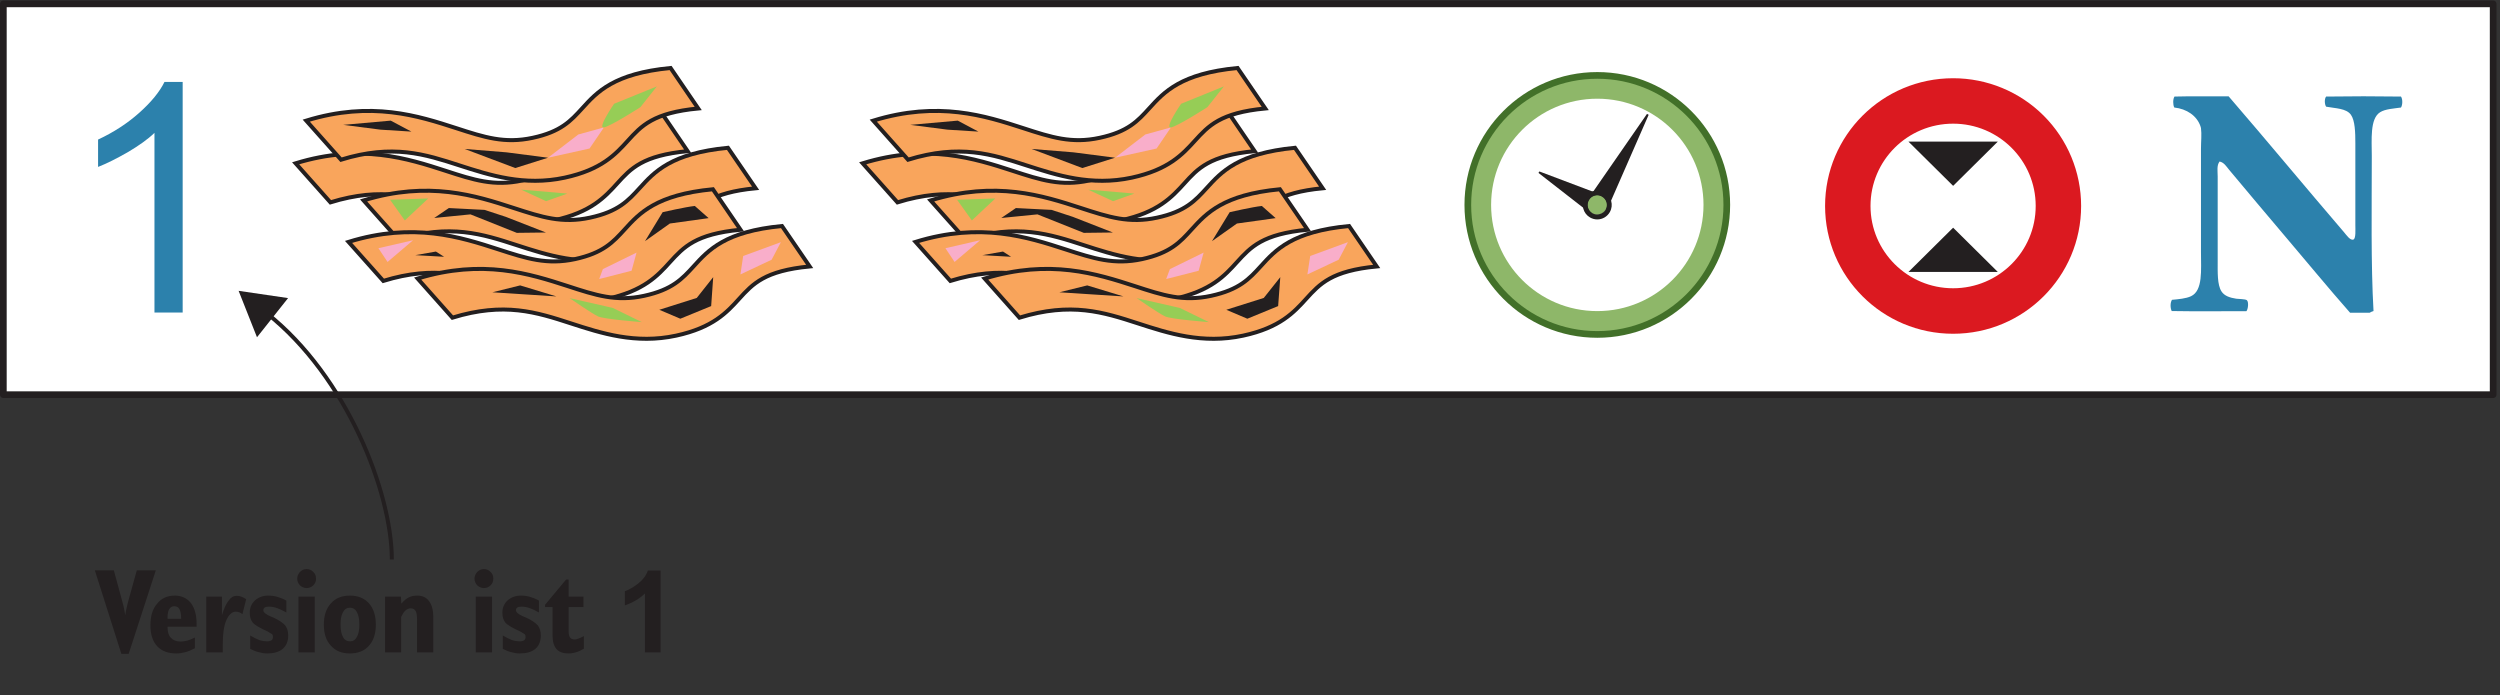
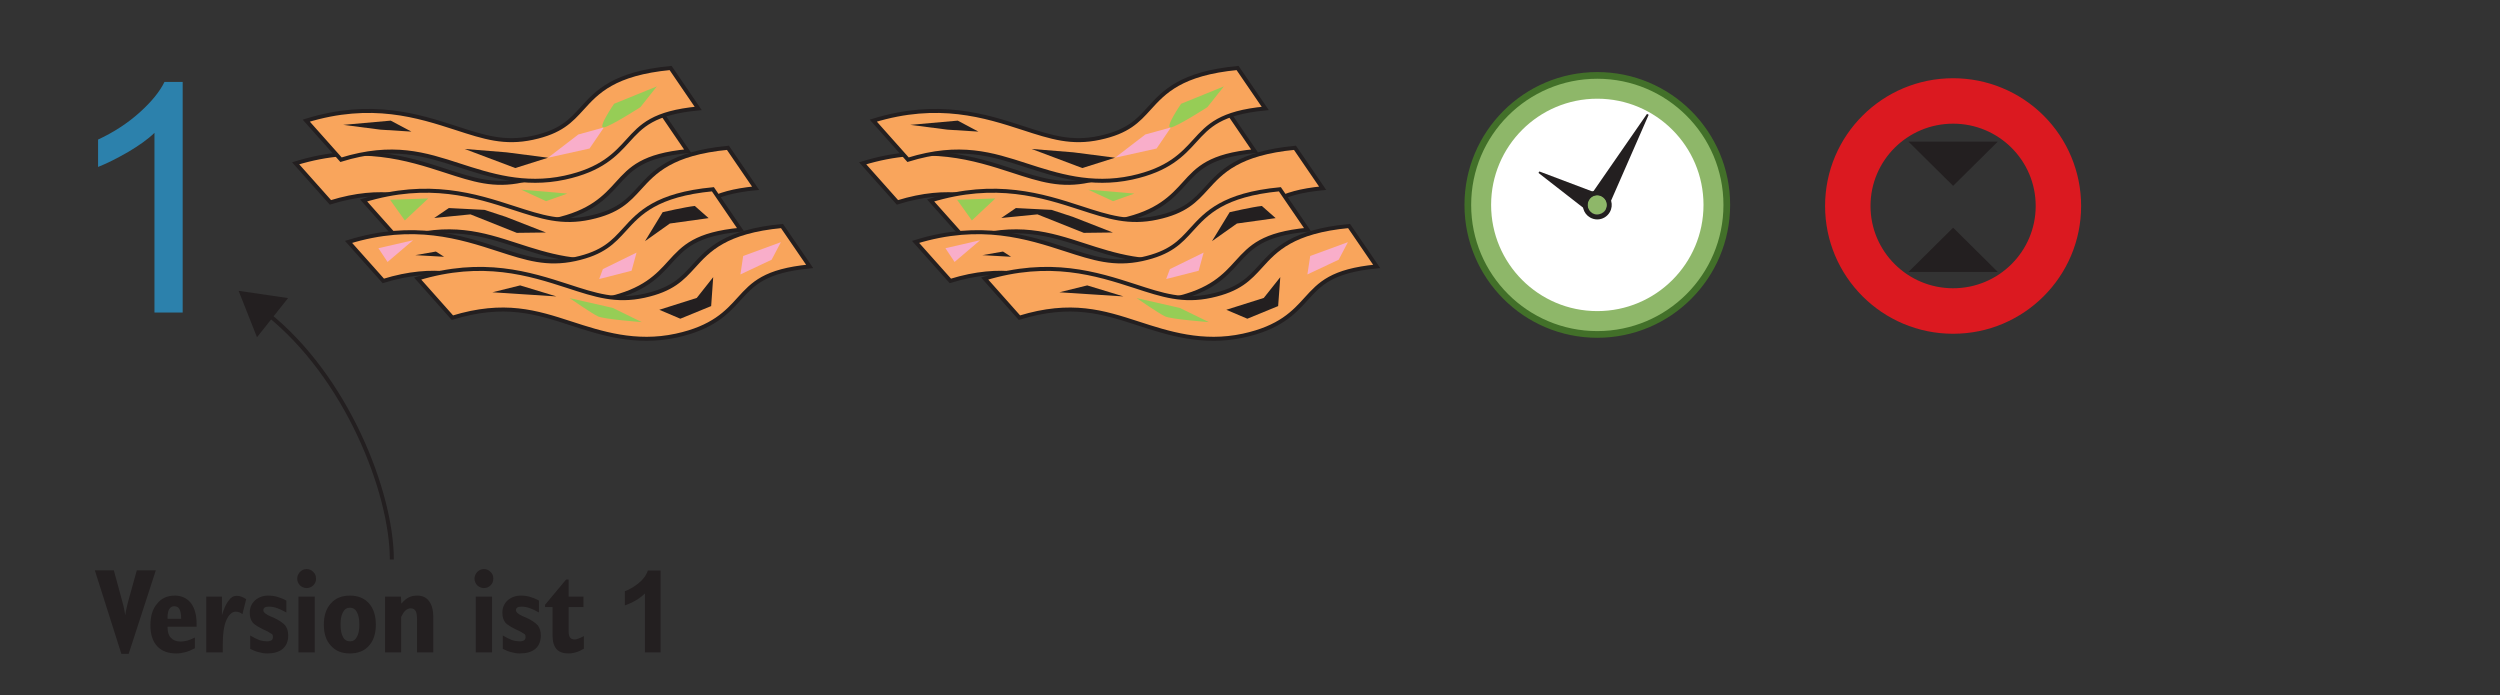
<svg xmlns="http://www.w3.org/2000/svg" xmlns:xlink="http://www.w3.org/1999/xlink" width="187pt" height="52pt" viewBox="0 0 187 52" version="1.1">
  <rect x="0" y="0" width="187" height="52" fill="#333333" stroke="none" />
  <defs>
    <g>
      <symbol overflow="visible" id="glyph0-0">
        <path style="stroke:none;" d="M 4.953 1.594 L 4.953 -6.344 L 0.453 -6.344 L 0.453 1.594 Z M 0.953 -5.844 L 4.453 -5.844 L 4.453 1.094 L 0.953 1.094 Z M 0.953 -5.844 " />
      </symbol>
      <symbol overflow="visible" id="glyph0-1">
        <path style="stroke:none;" d="M 2.391 0.109 L 4.422 -6.141 L 3 -6.141 L 2.344 -3.781 C 2.281 -3.547 2.234 -3.344 2.203 -3.188 C 2.172 -3.031 2.141 -2.891 2.141 -2.766 C 2.109 -2.891 2.094 -3.047 2.062 -3.188 C 2.047 -3.328 1.984 -3.531 1.922 -3.781 L 1.281 -6.141 L -0.141 -6.141 L 1.844 0.109 Z M 2.391 0.109 " />
      </symbol>
      <symbol overflow="visible" id="glyph0-2">
        <path style="stroke:none;" d="M 1.516 -2.609 C 1.516 -2.891 1.562 -3.109 1.641 -3.234 C 1.734 -3.391 1.859 -3.453 2.016 -3.453 C 2.188 -3.453 2.328 -3.391 2.406 -3.234 C 2.484 -3.094 2.531 -2.875 2.531 -2.562 L 2.531 -2.516 L 1.516 -2.516 Z M 2.969 -0.875 C 2.797 -0.844 2.641 -0.812 2.5 -0.812 C 2.172 -0.812 1.938 -0.906 1.766 -1.094 C 1.594 -1.266 1.516 -1.531 1.516 -1.875 L 1.516 -1.922 L 3.688 -1.922 C 3.688 -1.953 3.688 -1.984 3.688 -2.047 C 3.688 -2.094 3.688 -2.125 3.688 -2.141 C 3.688 -2.797 3.547 -3.312 3.266 -3.688 C 2.969 -4.062 2.562 -4.25 2.062 -4.25 C 1.5 -4.25 1.047 -4.047 0.734 -3.641 C 0.391 -3.25 0.234 -2.703 0.234 -2.016 C 0.234 -1.344 0.406 -0.828 0.734 -0.469 C 1.078 -0.094 1.562 0.078 2.172 0.078 C 2.391 0.078 2.609 0.047 2.844 -0.016 C 3.078 -0.078 3.328 -0.188 3.562 -0.312 L 3.562 -1.109 C 3.328 -1 3.125 -0.922 2.969 -0.875 Z M 2.969 -0.875 " />
      </symbol>
      <symbol overflow="visible" id="glyph0-3">
        <path style="stroke:none;" d="M 1.688 0 L 1.688 -0.672 C 1.688 -1.391 1.766 -1.969 1.953 -2.406 C 2.141 -2.828 2.375 -3.047 2.672 -3.047 C 2.75 -3.047 2.828 -3.031 2.922 -3 C 3 -2.969 3.078 -2.922 3.156 -2.859 L 3.438 -3.984 C 3.328 -4.062 3.188 -4.125 3.078 -4.172 C 2.953 -4.219 2.828 -4.234 2.703 -4.234 C 2.5 -4.234 2.297 -4.125 2.125 -3.875 C 1.938 -3.641 1.766 -3.266 1.625 -2.781 L 1.625 -4.172 L 0.453 -4.172 L 0.453 0 Z M 1.688 0 " />
      </symbol>
      <symbol overflow="visible" id="glyph0-4">
        <path style="stroke:none;" d="M 0.984 -0.016 C 1.203 0.047 1.406 0.078 1.609 0.078 C 2.109 0.078 2.5 -0.031 2.781 -0.266 C 3.062 -0.516 3.188 -0.844 3.188 -1.281 C 3.188 -1.578 3.109 -1.812 2.969 -2.016 C 2.797 -2.203 2.516 -2.406 2.109 -2.594 C 2.047 -2.625 1.953 -2.656 1.844 -2.703 C 1.5 -2.859 1.328 -3 1.328 -3.156 C 1.328 -3.25 1.359 -3.312 1.438 -3.359 C 1.5 -3.406 1.609 -3.422 1.75 -3.422 C 1.938 -3.422 2.141 -3.391 2.359 -3.312 C 2.578 -3.234 2.812 -3.125 3.047 -2.984 L 3.047 -3.875 C 2.828 -4 2.594 -4.094 2.375 -4.156 C 2.156 -4.219 1.938 -4.25 1.703 -4.25 C 1.297 -4.25 0.969 -4.125 0.703 -3.891 C 0.438 -3.641 0.312 -3.344 0.312 -2.969 C 0.312 -2.672 0.375 -2.438 0.531 -2.234 C 0.688 -2.047 1.062 -1.828 1.656 -1.562 C 1.812 -1.469 1.922 -1.406 1.984 -1.359 C 2.031 -1.312 2.047 -1.234 2.047 -1.156 C 2.047 -1.047 2.016 -0.969 1.938 -0.906 C 1.859 -0.859 1.75 -0.828 1.609 -0.828 C 1.438 -0.828 1.234 -0.859 1.031 -0.922 C 0.828 -1 0.609 -1.109 0.344 -1.266 L 0.344 -0.266 C 0.562 -0.156 0.781 -0.062 0.984 -0.016 Z M 0.984 -0.016 " />
      </symbol>
      <symbol overflow="visible" id="glyph0-5">
        <path style="stroke:none;" d="M 0.562 -5.016 C 0.703 -4.891 0.875 -4.812 1.062 -4.812 C 1.266 -4.812 1.438 -4.891 1.562 -5.016 C 1.703 -5.156 1.766 -5.312 1.766 -5.516 C 1.766 -5.719 1.703 -5.891 1.562 -6.016 C 1.438 -6.156 1.266 -6.234 1.062 -6.234 C 0.859 -6.234 0.703 -6.156 0.562 -6.016 C 0.438 -5.875 0.359 -5.719 0.359 -5.516 C 0.359 -5.312 0.438 -5.156 0.562 -5.016 Z M 1.672 0 L 1.672 -4.172 L 0.453 -4.172 L 0.453 0 Z M 1.672 0 " />
      </symbol>
      <symbol overflow="visible" id="glyph0-6">
        <path style="stroke:none;" d="M 0.75 -0.5 C 1.094 -0.109 1.562 0.078 2.172 0.078 C 2.766 0.078 3.25 -0.109 3.594 -0.5 C 3.938 -0.875 4.109 -1.406 4.109 -2.078 C 4.109 -2.75 3.938 -3.281 3.594 -3.672 C 3.234 -4.062 2.766 -4.25 2.172 -4.25 C 1.578 -4.25 1.094 -4.062 0.75 -3.672 C 0.391 -3.281 0.219 -2.75 0.219 -2.078 C 0.219 -1.406 0.391 -0.875 0.75 -0.5 Z M 1.656 -3.016 C 1.766 -3.234 1.938 -3.344 2.172 -3.344 C 2.391 -3.344 2.578 -3.234 2.688 -3.016 C 2.812 -2.797 2.875 -2.5 2.875 -2.078 C 2.875 -1.672 2.812 -1.359 2.688 -1.156 C 2.578 -0.938 2.406 -0.828 2.172 -0.828 C 1.938 -0.828 1.766 -0.938 1.656 -1.141 C 1.531 -1.359 1.469 -1.672 1.469 -2.078 C 1.469 -2.5 1.531 -2.797 1.656 -3.016 Z M 1.656 -3.016 " />
      </symbol>
      <symbol overflow="visible" id="glyph0-7">
        <path style="stroke:none;" d="M 1.656 0 L 1.656 -2.656 C 1.766 -2.875 1.875 -3.047 1.984 -3.141 C 2.094 -3.234 2.234 -3.297 2.359 -3.297 C 2.531 -3.297 2.656 -3.234 2.734 -3.109 C 2.812 -2.984 2.844 -2.766 2.844 -2.453 L 2.844 0 L 4.062 0 L 4.062 -2.641 C 4.062 -3.156 3.953 -3.562 3.75 -3.828 C 3.547 -4.109 3.25 -4.25 2.859 -4.25 C 2.609 -4.25 2.391 -4.203 2.219 -4.109 C 2.031 -4.016 1.844 -3.859 1.672 -3.641 L 1.641 -4.172 L 0.453 -4.172 L 0.453 0 Z M 1.656 0 " />
      </symbol>
      <symbol overflow="visible" id="glyph0-8">
        <path style="stroke:none;" d="" />
      </symbol>
      <symbol overflow="visible" id="glyph0-9">
        <path style="stroke:none;" d="M 0 -3.562 L 0 -3.391 L 0.562 -3.391 L 0.562 -1.281 C 0.562 -0.812 0.656 -0.484 0.859 -0.25 C 1.047 -0.031 1.344 0.078 1.75 0.078 C 1.938 0.078 2.141 0.047 2.328 -0.016 C 2.516 -0.062 2.703 -0.156 2.906 -0.281 L 2.906 -1.219 C 2.734 -1.125 2.578 -1.062 2.484 -1.031 C 2.375 -0.984 2.297 -0.969 2.219 -0.969 C 2.062 -0.969 1.953 -1.016 1.875 -1.109 C 1.812 -1.203 1.766 -1.344 1.766 -1.531 L 1.766 -3.391 L 2.875 -3.391 L 2.875 -4.172 L 1.766 -4.172 L 1.766 -5.453 L 1.578 -5.453 Z M 0 -3.562 " />
      </symbol>
      <symbol overflow="visible" id="glyph1-0">
        <path style="stroke:none;" d="M 5.312 0 L 5.312 -5.312 L 1.062 -5.312 L 1.062 0 Z M 1.203 -5.172 L 5.172 -5.172 L 5.172 -0.141 L 1.203 -0.141 Z M 1.203 -5.172 " />
      </symbol>
      <symbol overflow="visible" id="glyph1-1">
        <path style="stroke:none;" d="M 3.344 -6.125 L 2.391 -6.125 C 2.266 -5.75 2.016 -5.422 1.672 -5.156 C 1.312 -4.875 0.984 -4.688 0.672 -4.578 L 0.672 -3.516 C 1.25 -3.719 1.75 -4 2.172 -4.406 L 2.172 0 L 3.344 0 Z M 3.344 -6.125 " />
      </symbol>
      <symbol overflow="visible" id="glyph2-0">
        <path style="stroke:none;" d="M 15 0 L 15 -15 L 3 -15 L 3 0 Z M 3.391 -14.609 L 14.609 -14.609 L 14.609 -0.391 L 3.391 -0.391 Z M 3.391 -14.609 " />
      </symbol>
      <symbol overflow="visible" id="glyph2-1">
        <path style="stroke:none;" d="M 8.922 -17.25 L 7.562 -17.25 C 7.203 -16.516 6.578 -15.75 5.688 -14.953 C 4.797 -14.156 3.766 -13.484 2.594 -12.938 L 2.594 -10.891 C 3.234 -11.141 3.984 -11.516 4.828 -12 C 5.641 -12.484 6.312 -12.953 6.812 -13.438 L 6.812 0 L 8.922 0 Z M 8.922 -17.25 " />
      </symbol>
    </g>
    <clipPath id="clip1">
      <path d="M 0 0.039 L 186.738 0.039 L 186.738 30 L 0 30 Z M 0 0.039 " />
    </clipPath>
  </defs>
  <g id="surface1">
    <g clip-path="url(#clip1)" clip-rule="nonzero">
-       <path style=" stroke:none;fill-rule:nonzero;fill:rgb(100%,100%,100%);fill-opacity:1;" d="M 0.25 0.289 L 186.488 0.289 L 186.488 29.52 L 0.25 29.52 L 0.25 0.289 " />
-       <path style="fill:none;stroke-width:5;stroke-linecap:butt;stroke-linejoin:round;stroke:rgb(13.73%,12.16%,12.549%);stroke-opacity:1;stroke-miterlimit:14.336;" d="M 2.5 517.109 L 1864.883 517.109 L 1864.883 224.805 L 2.5 224.805 Z M 2.5 517.109 " transform="matrix(0.1,0,0,-0.1,0,52)" />
-     </g>
+       </g>
    <path style=" stroke:none;fill-rule:nonzero;fill:rgb(55.818%,71.75%,41.235%);fill-opacity:1;" d="M 109.793 15.328 C 109.793 20.676 114.129 25.016 119.477 25.016 C 124.828 25.016 129.164 20.676 129.164 15.328 C 129.164 9.977 124.828 5.641 119.477 5.641 C 114.129 5.641 109.793 9.977 109.793 15.328 " />
    <path style="fill:none;stroke-width:5;stroke-linecap:butt;stroke-linejoin:miter;stroke:rgb(26.077%,44.025%,16.101%);stroke-opacity:1;stroke-miterlimit:4;" d="M 1097.93 366.719 C 1097.93 313.242 1141.289 269.844 1194.766 269.844 C 1248.281 269.844 1291.641 313.242 1291.641 366.719 C 1291.641 420.234 1248.281 463.594 1194.766 463.594 C 1141.289 463.594 1097.93 420.234 1097.93 366.719 Z M 1097.93 366.719 " transform="matrix(0.1,0,0,-0.1,0,52)" />
    <path style=" stroke:none;fill-rule:nonzero;fill:rgb(100%,100%,100%);fill-opacity:1;" d="M 111.535 15.328 C 111.535 19.715 115.09 23.27 119.477 23.27 C 123.863 23.27 127.422 19.715 127.422 15.328 C 127.422 10.941 123.863 7.383 119.477 7.383 C 115.09 7.383 111.535 10.941 111.535 15.328 " />
    <path style=" stroke:none;fill-rule:nonzero;fill:rgb(13.73%,12.16%,12.549%);fill-opacity:1;" d="M 118.762 14.922 L 120.191 15.734 L 123.32 8.586 L 123.195 8.52 L 118.762 14.922 " />
    <path style=" stroke:none;fill-rule:nonzero;fill:rgb(13.73%,12.16%,12.549%);fill-opacity:1;" d="M 119.07 16.043 L 119.879 14.613 L 115.145 12.824 L 115.078 12.934 L 119.07 16.043 " />
    <path style=" stroke:none;fill-rule:nonzero;fill:rgb(55.818%,71.75%,41.235%);fill-opacity:1;" d="M 118.828 14.961 C 118.629 15.32 118.754 15.773 119.105 15.973 C 119.469 16.176 119.922 16.051 120.125 15.695 C 120.324 15.336 120.199 14.883 119.84 14.68 C 119.484 14.48 119.027 14.605 118.828 14.961 " />
    <path style=" stroke:none;fill-rule:nonzero;fill:rgb(13.73%,12.16%,12.549%);fill-opacity:1;" d="M 119.477 14.609 C 119.219 14.609 118.977 14.75 118.852 14.977 C 118.656 15.32 118.777 15.762 119.121 15.953 C 119.453 16.141 119.91 16.012 120.102 15.68 C 120.293 15.336 120.172 14.898 119.824 14.707 C 119.719 14.645 119.598 14.609 119.477 14.609 Z M 119.473 16.414 C 119.289 16.414 119.105 16.363 118.941 16.27 C 118.422 15.977 118.242 15.316 118.535 14.797 C 118.812 14.297 119.504 14.102 120.008 14.387 C 120.527 14.68 120.711 15.34 120.418 15.859 C 120.227 16.203 119.863 16.414 119.473 16.414 " />
    <path style=" stroke:none;fill-rule:nonzero;fill:rgb(97.411%,64.517%,36.134%);fill-opacity:1;" d="M 67.129 15.137 L 64.527 12.215 C 69.398 10.719 72.918 11.859 75.746 12.777 C 77.848 13.465 79.371 13.953 81.461 13.504 C 83.582 13.047 84.316 12.234 85.176 11.293 C 86.281 10.07 87.539 8.688 91.785 8.277 L 93.848 11.305 C 90.488 11.629 89.598 12.598 88.578 13.73 C 87.66 14.738 86.617 15.883 83.859 16.477 C 80.824 17.133 78.258 16.297 75.988 15.562 C 73.426 14.73 71.008 13.941 67.129 15.137 " />
    <path style="fill:none;stroke-width:3;stroke-linecap:butt;stroke-linejoin:miter;stroke:rgb(13.73%,12.16%,12.549%);stroke-opacity:1;stroke-miterlimit:4;" d="M 671.289 368.633 L 645.273 397.852 C 693.984 412.812 729.18 401.406 757.461 392.227 C 778.477 385.352 793.711 380.469 814.609 384.961 C 835.82 389.531 843.164 397.656 851.758 407.07 C 862.812 419.297 875.391 433.125 917.852 437.227 L 938.477 406.953 C 904.883 403.711 895.977 394.023 885.781 382.695 C 876.602 372.617 866.172 361.172 838.594 355.234 C 808.242 348.672 782.578 357.031 759.883 364.375 C 734.258 372.695 710.078 380.586 671.289 368.633 Z M 671.289 368.633 " transform="matrix(0.1,0,0,-0.1,0,52)" />
    <path style=" stroke:none;fill-rule:nonzero;fill:rgb(97.411%,64.517%,36.134%);fill-opacity:1;" d="M 72.215 17.914 L 69.609 14.992 C 74.477 13.492 78.004 14.637 80.832 15.555 C 82.93 16.238 84.453 16.734 86.547 16.281 C 88.664 15.824 89.398 15.012 90.258 14.07 C 91.367 12.848 92.621 11.465 96.863 11.055 L 98.934 14.082 C 95.57 14.406 94.68 15.383 93.656 16.508 C 92.742 17.52 91.703 18.66 88.941 19.258 C 85.906 19.91 83.34 19.078 81.07 18.34 C 78.512 17.508 76.086 16.719 72.215 17.914 " />
    <path style="fill:none;stroke-width:3;stroke-linecap:butt;stroke-linejoin:miter;stroke:rgb(13.73%,12.16%,12.549%);stroke-opacity:1;stroke-miterlimit:4;" d="M 722.148 340.859 L 696.094 370.078 C 744.766 385.078 780.039 373.633 808.32 364.453 C 829.297 357.617 844.531 352.656 865.469 357.188 C 886.641 361.758 893.984 369.883 902.578 379.297 C 913.672 391.523 926.211 405.352 968.633 409.453 L 989.336 379.18 C 955.703 375.938 946.797 366.172 936.562 354.922 C 927.422 344.805 917.031 333.398 889.414 327.422 C 859.062 320.898 833.398 329.219 810.703 336.602 C 785.117 344.922 760.859 352.812 722.148 340.859 Z M 722.148 340.859 " transform="matrix(0.1,0,0,-0.1,0,52)" />
    <path style=" stroke:none;fill-rule:nonzero;fill:rgb(97.411%,64.517%,36.134%);fill-opacity:1;" d="M 71.086 21.012 L 68.484 18.094 C 73.352 16.59 76.875 17.738 79.707 18.656 C 81.805 19.336 83.332 19.832 85.418 19.383 C 87.539 18.922 88.277 18.109 89.129 17.168 C 90.238 15.949 91.496 14.562 95.734 14.156 L 97.805 17.184 C 94.441 17.504 93.559 18.477 92.527 19.605 C 91.613 20.617 90.574 21.762 87.816 22.355 C 84.781 23.012 82.211 22.18 79.945 21.438 C 77.383 20.605 74.961 19.82 71.086 21.012 " />
    <path style="fill:none;stroke-width:3;stroke-linecap:butt;stroke-linejoin:miter;stroke:rgb(13.73%,12.16%,12.549%);stroke-opacity:1;stroke-miterlimit:4;" d="M 710.859 309.883 L 684.844 339.062 C 733.516 354.102 768.75 342.617 797.07 333.438 C 818.047 326.641 833.32 321.68 854.18 326.172 C 875.391 330.781 882.773 338.906 891.289 348.32 C 902.383 360.508 914.961 374.375 957.344 378.438 L 978.047 348.164 C 944.414 344.961 935.586 335.234 925.273 323.945 C 916.133 313.828 905.742 302.383 878.164 296.445 C 847.812 289.883 822.109 298.203 799.453 305.625 C 773.828 313.945 749.609 321.797 710.859 309.883 Z M 710.859 309.883 " transform="matrix(0.1,0,0,-0.1,0,52)" />
    <path style=" stroke:none;fill-rule:nonzero;fill:rgb(97.411%,64.517%,36.134%);fill-opacity:1;" d="M 76.254 23.762 L 73.652 20.836 C 78.523 19.344 82.047 20.484 84.875 21.398 C 86.977 22.086 88.496 22.582 90.582 22.129 C 92.707 21.668 93.445 20.855 94.301 19.918 C 95.41 18.695 96.668 17.309 100.91 16.906 L 102.977 19.93 C 99.609 20.254 98.727 21.227 97.699 22.355 C 96.785 23.363 95.746 24.508 92.988 25.105 C 89.953 25.762 87.383 24.926 85.113 24.188 C 82.551 23.355 80.129 22.57 76.254 23.762 " />
    <path style="fill:none;stroke-width:3;stroke-linecap:butt;stroke-linejoin:miter;stroke:rgb(13.73%,12.16%,12.549%);stroke-opacity:1;stroke-miterlimit:4;" d="M 762.539 282.383 L 736.523 311.641 C 785.234 326.562 820.469 315.156 848.75 306.016 C 869.766 299.141 884.961 294.18 905.82 298.711 C 927.07 303.32 934.453 311.445 943.008 320.82 C 954.102 333.047 966.68 346.914 1009.102 350.938 L 1029.766 320.703 C 996.094 317.461 987.266 307.734 976.992 296.445 C 967.852 286.367 957.461 274.922 929.883 268.945 C 899.531 262.383 873.828 270.742 851.133 278.125 C 825.508 286.445 801.289 294.297 762.539 282.383 Z M 762.539 282.383 " transform="matrix(0.1,0,0,-0.1,0,52)" />
    <path style=" stroke:none;fill-rule:nonzero;fill:rgb(97.411%,64.517%,36.134%);fill-opacity:1;" d="M 67.922 11.945 L 65.32 9.023 C 70.188 7.523 73.711 8.668 76.539 9.586 C 78.641 10.27 80.16 10.762 82.254 10.309 C 84.371 9.855 85.109 9.043 85.965 8.102 C 87.074 6.879 88.336 5.492 92.57 5.086 L 94.641 8.113 C 91.277 8.434 90.395 9.41 89.367 10.539 C 88.449 11.547 87.41 12.691 84.652 13.289 C 81.617 13.941 79.047 13.105 76.777 12.371 C 74.215 11.539 71.797 10.75 67.922 11.945 " />
    <path style="fill:none;stroke-width:3;stroke-linecap:butt;stroke-linejoin:miter;stroke:rgb(13.73%,12.16%,12.549%);stroke-opacity:1;stroke-miterlimit:4;" d="M 679.219 400.547 L 653.203 429.766 C 701.875 444.766 737.109 433.32 765.391 424.141 C 786.406 417.305 801.602 412.383 822.539 416.914 C 843.711 421.445 851.094 429.57 859.648 438.984 C 870.742 451.211 883.359 465.078 925.703 469.141 L 946.406 438.867 C 912.773 435.664 903.945 425.898 893.672 414.609 C 884.492 404.531 874.102 393.086 846.523 387.109 C 816.172 380.586 790.469 388.945 767.773 396.289 C 742.148 404.609 717.969 412.5 679.219 400.547 Z M 679.219 400.547 " transform="matrix(0.1,0,0,-0.1,0,52)" />
    <path style=" stroke:none;fill-rule:nonzero;fill:rgb(13.73%,12.16%,12.549%);fill-opacity:1;" d="M 68.086 9.34 L 71.641 9.023 L 73.184 9.844 L 70.871 9.699 L 68.086 9.34 " />
    <path style=" stroke:none;fill-rule:nonzero;fill:rgb(13.73%,12.16%,12.549%);fill-opacity:1;" d="M 77.164 11.141 L 80.957 12.57 L 83.406 11.797 L 80.297 11.395 L 77.164 11.141 " />
    <path style=" stroke:none;fill-rule:nonzero;fill:rgb(13.73%,12.16%,12.549%);fill-opacity:1;" d="M 78.656 15.699 L 75.988 15.562 L 74.898 16.305 L 77.602 16.035 L 81.07 17.418 L 83.242 17.391 L 80.246 16.219 L 78.656 15.699 " />
    <path style=" stroke:none;fill-rule:nonzero;fill:rgb(13.73%,12.16%,12.549%);fill-opacity:1;" d="M 94.387 15.406 C 93.711 15.473 91.98 15.871 91.98 15.871 L 90.656 18.039 L 92.523 16.719 L 95.418 16.316 L 94.387 15.406 " />
    <path style=" stroke:none;fill-rule:nonzero;fill:rgb(13.73%,12.16%,12.549%);fill-opacity:1;" d="M 95.766 20.73 L 94.531 22.285 L 91.727 23.172 L 93.301 23.84 L 95.605 22.895 L 95.766 20.73 " />
    <path style=" stroke:none;fill-rule:nonzero;fill:rgb(13.73%,12.16%,12.549%);fill-opacity:1;" d="M 84.035 22.172 L 81.324 21.348 L 79.242 21.863 L 81.719 22.023 L 84.035 22.172 " />
    <path style=" stroke:none;fill-rule:nonzero;fill:rgb(13.73%,12.16%,12.549%);fill-opacity:1;" d="M 75.023 18.816 L 73.48 19.086 L 75.629 19.207 Z M 75.023 18.816 " />
    <path style=" stroke:none;fill-rule:evenodd;fill:rgb(97.639%,68.19%,79.195%);fill-opacity:1;" d="M 87.586 9.531 L 85.668 10.059 L 83.406 11.797 L 86.512 11.109 L 87.586 9.531 " />
    <path style=" stroke:none;fill-rule:evenodd;fill:rgb(97.639%,68.19%,79.195%);fill-opacity:1;" d="M 90.031 18.895 L 87.508 20.129 L 87.23 20.871 L 89.66 20.25 L 90.031 18.895 " />
    <path style=" stroke:none;fill-rule:evenodd;fill:rgb(97.639%,68.19%,79.195%);fill-opacity:1;" d="M 100.824 18.113 L 98.004 19.148 L 97.793 20.527 L 100.133 19.426 L 100.824 18.113 " />
    <path style=" stroke:none;fill-rule:evenodd;fill:rgb(97.639%,68.19%,79.195%);fill-opacity:1;" d="M 73.312 17.969 L 71.402 19.594 L 70.719 18.566 Z M 73.312 17.969 " />
    <path style=" stroke:none;fill-rule:evenodd;fill:rgb(58.783%,80.449%,33.78%);fill-opacity:1;" d="M 84.848 14.48 L 81.387 14.184 L 83.258 15.047 Z M 84.848 14.48 " />
    <path style=" stroke:none;fill-rule:evenodd;fill:rgb(58.783%,80.449%,33.78%);fill-opacity:1;" d="M 88.242 23.031 L 85.016 22.297 C 85.016 22.297 86.684 23.453 87.152 23.668 C 87.617 23.883 90.426 24.094 90.426 24.094 L 88.242 23.031 " />
    <path style=" stroke:none;fill-rule:evenodd;fill:rgb(58.783%,80.449%,33.78%);fill-opacity:1;" d="M 74.449 14.844 L 71.59 14.941 L 72.695 16.488 Z M 74.449 14.844 " />
    <path style=" stroke:none;fill-rule:evenodd;fill:rgb(58.783%,80.449%,33.78%);fill-opacity:1;" d="M 91.547 6.461 L 88.348 7.762 C 88.348 7.762 87.07 9.621 87.586 9.531 C 88.098 9.441 90.312 8.016 90.312 8.016 L 91.547 6.461 " />
    <path style=" stroke:none;fill-rule:evenodd;fill:rgb(85.767%,9.99%,12.848%);fill-opacity:1;" d="M 136.516 15.406 C 136.516 10.129 140.801 5.852 146.094 5.852 C 148.633 5.852 151.066 6.855 152.863 8.648 C 154.66 10.441 155.668 12.871 155.668 15.406 C 155.668 20.684 151.379 24.965 146.094 24.965 C 140.801 24.965 136.516 20.684 136.516 15.406 Z M 139.914 15.406 C 139.914 18.805 142.68 21.562 146.094 21.562 C 149.504 21.562 152.27 18.805 152.27 15.406 C 152.27 12.004 149.504 9.25 146.094 9.25 C 142.68 9.25 139.914 12.004 139.914 15.406 " />
    <path style=" stroke:none;fill-rule:evenodd;fill:rgb(13.73%,12.16%,12.549%);fill-opacity:1;" d="M 149.434 10.594 L 146.094 13.902 L 142.754 10.594 Z M 149.434 10.594 " />
    <path style=" stroke:none;fill-rule:evenodd;fill:rgb(13.73%,12.16%,12.549%);fill-opacity:1;" d="M 142.754 20.34 L 146.094 17.031 L 149.434 20.34 Z M 142.754 20.34 " />
-     <path style=" stroke:none;fill-rule:evenodd;fill:rgb(17.361%,50.687%,67.227%);fill-opacity:1;" d="M 177.254 23.391 C 176.762 23.391 176.273 23.391 175.785 23.391 C 174.141 21.527 172.559 19.594 170.941 17.695 C 169.531 16.035 168.121 14.352 166.734 12.695 C 166.539 12.461 166.359 12.148 166.023 12.082 C 165.797 12.379 165.883 12.809 165.883 13.203 C 165.883 15.336 165.883 17.406 165.883 19.531 C 165.883 20.379 165.848 21.293 166.164 21.793 C 166.383 22.137 166.793 22.27 167.273 22.344 C 167.418 22.367 167.965 22.363 168.066 22.457 C 168.223 22.598 168.152 23.141 168.031 23.277 C 166.18 23.27 164.273 23.301 162.445 23.266 C 162.328 23.039 162.328 22.629 162.465 22.426 C 162.926 22.383 163.512 22.336 163.891 22.156 C 164.789 21.73 164.633 20.199 164.633 18.848 C 164.633 16.227 164.633 13.664 164.633 11.129 C 164.633 10.605 164.695 10.043 164.633 9.578 C 164.629 9.543 164.605 9.484 164.598 9.453 C 164.332 8.66 163.566 8.141 162.637 8.043 C 162.527 7.84 162.527 7.41 162.652 7.223 C 163.973 7.184 165.359 7.219 166.703 7.207 C 169.602 10.566 172.438 13.996 175.34 17.379 C 175.512 17.578 175.797 18.008 176.035 17.918 C 176.23 17.84 176.18 17.168 176.18 16.84 C 176.18 14.723 176.18 12.797 176.18 10.703 C 176.18 9.91 176.156 9.016 175.848 8.582 C 175.492 8.098 174.707 8.113 173.996 7.98 C 173.875 7.816 173.855 7.383 173.996 7.223 C 175.824 7.195 177.766 7.195 179.594 7.223 C 179.727 7.414 179.719 7.852 179.594 8.043 C 179.062 8.121 178.422 8.148 178.031 8.395 C 177.258 8.879 177.41 10.465 177.41 11.668 C 177.41 15.535 177.336 19.707 177.539 23.266 C 177.434 23.297 177.34 23.336 177.254 23.391 " />
    <path style=" stroke:none;fill-rule:nonzero;fill:rgb(97.411%,64.517%,36.134%);fill-opacity:1;" d="M 24.715 15.137 L 22.113 12.215 C 26.984 10.719 30.504 11.859 33.336 12.777 C 35.438 13.465 36.961 13.953 39.047 13.504 C 41.168 13.047 41.902 12.234 42.762 11.293 C 43.867 10.07 45.129 8.688 49.371 8.277 L 51.434 11.305 C 48.074 11.629 47.188 12.598 46.16 13.73 C 45.246 14.738 44.203 15.883 41.445 16.477 C 38.41 17.133 35.84 16.297 33.574 15.562 C 31.012 14.73 28.59 13.941 24.715 15.137 " />
    <path style="fill:none;stroke-width:3;stroke-linecap:butt;stroke-linejoin:miter;stroke:rgb(13.73%,12.16%,12.549%);stroke-opacity:1;stroke-miterlimit:4;" d="M 247.148 368.633 L 221.133 397.852 C 269.844 412.812 305.039 401.406 333.359 392.227 C 354.375 385.352 369.609 380.469 390.469 384.961 C 411.68 389.531 419.023 397.656 427.617 407.07 C 438.672 419.297 451.289 433.125 493.711 437.227 L 514.336 406.953 C 480.742 403.711 471.875 394.023 461.602 382.695 C 452.461 372.617 442.031 361.172 414.453 355.234 C 384.102 348.672 358.398 357.031 335.742 364.375 C 310.117 372.695 285.898 380.586 247.148 368.633 Z M 247.148 368.633 " transform="matrix(0.1,0,0,-0.1,0,52)" />
    <path style=" stroke:none;fill-rule:nonzero;fill:rgb(97.411%,64.517%,36.134%);fill-opacity:1;" d="M 29.797 17.914 L 27.195 14.992 C 32.062 13.492 35.586 14.637 38.414 15.555 C 40.52 16.238 42.039 16.734 44.129 16.281 C 46.25 15.824 46.984 15.012 47.844 14.07 C 48.953 12.848 50.211 11.465 54.449 11.055 L 56.52 14.082 C 53.152 14.406 52.27 15.383 51.246 16.508 C 50.328 17.52 49.289 18.66 46.527 19.258 C 43.492 19.91 40.926 19.078 38.656 18.34 C 36.098 17.508 33.672 16.719 29.797 17.914 " />
    <path style="fill:none;stroke-width:3;stroke-linecap:butt;stroke-linejoin:miter;stroke:rgb(13.73%,12.16%,12.549%);stroke-opacity:1;stroke-miterlimit:4;" d="M 297.969 340.859 L 271.953 370.078 C 320.625 385.078 355.859 373.633 384.141 364.453 C 405.195 357.617 420.391 352.656 441.289 357.188 C 462.5 361.758 469.844 369.883 478.438 379.297 C 489.531 391.523 502.109 405.352 544.492 409.453 L 565.195 379.18 C 531.523 375.938 522.695 366.172 512.461 354.922 C 503.281 344.805 492.891 333.398 465.273 327.422 C 434.922 320.898 409.258 329.219 386.562 336.602 C 360.977 344.922 336.719 352.812 297.969 340.859 Z M 297.969 340.859 " transform="matrix(0.1,0,0,-0.1,0,52)" />
    <path style=" stroke:none;fill-rule:nonzero;fill:rgb(97.411%,64.517%,36.134%);fill-opacity:1;" d="M 28.672 21.012 L 26.07 18.094 C 30.938 16.59 34.461 17.738 37.293 18.656 C 39.391 19.336 40.914 19.832 43.004 19.383 C 45.125 18.922 45.859 18.109 46.719 17.168 C 47.824 15.949 49.082 14.562 53.324 14.156 L 55.391 17.184 C 52.027 17.504 51.145 18.477 50.113 19.605 C 49.199 20.617 48.16 21.762 45.402 22.355 C 42.367 23.012 39.797 22.18 37.531 21.438 C 34.969 20.605 32.547 19.82 28.672 21.012 " />
    <path style="fill:none;stroke-width:3;stroke-linecap:butt;stroke-linejoin:miter;stroke:rgb(13.73%,12.16%,12.549%);stroke-opacity:1;stroke-miterlimit:4;" d="M 286.719 309.883 L 260.703 339.062 C 309.375 354.102 344.609 342.617 372.93 333.438 C 393.906 326.641 409.141 321.68 430.039 326.172 C 451.25 330.781 458.594 338.906 467.188 348.32 C 478.242 360.508 490.82 374.375 533.242 378.438 L 553.906 348.164 C 520.273 344.961 511.445 335.234 501.133 323.945 C 491.992 313.828 481.602 302.383 454.023 296.445 C 423.672 289.883 397.969 298.203 375.312 305.625 C 349.688 313.945 325.469 321.797 286.719 309.883 Z M 286.719 309.883 " transform="matrix(0.1,0,0,-0.1,0,52)" />
    <path style=" stroke:none;fill-rule:nonzero;fill:rgb(97.411%,64.517%,36.134%);fill-opacity:1;" d="M 33.84 23.762 L 31.238 20.836 C 36.105 19.344 39.633 20.484 42.461 21.398 C 44.562 22.086 46.082 22.582 48.172 22.129 C 50.293 21.668 51.031 20.855 51.887 19.918 C 52.996 18.695 54.254 17.309 58.492 16.906 L 60.562 19.93 C 57.199 20.254 56.312 21.227 55.285 22.355 C 54.371 23.363 53.332 24.508 50.574 25.105 C 47.539 25.762 44.969 24.926 42.699 24.188 C 40.141 23.355 37.719 22.57 33.84 23.762 " />
    <path style="fill:none;stroke-width:3;stroke-linecap:butt;stroke-linejoin:miter;stroke:rgb(13.73%,12.16%,12.549%);stroke-opacity:1;stroke-miterlimit:4;" d="M 338.398 282.383 L 312.383 311.641 C 361.055 326.562 396.328 315.156 424.609 306.016 C 445.625 299.141 460.82 294.18 481.719 298.711 C 502.93 303.32 510.312 311.445 518.867 320.82 C 529.961 333.047 542.539 346.914 584.922 350.938 L 605.625 320.703 C 571.992 317.461 563.125 307.734 552.852 296.445 C 543.711 286.367 533.32 274.922 505.742 268.945 C 475.391 262.383 449.688 270.742 426.992 278.125 C 401.406 286.445 377.188 294.297 338.398 282.383 Z M 338.398 282.383 " transform="matrix(0.1,0,0,-0.1,0,52)" />
    <path style=" stroke:none;fill-rule:nonzero;fill:rgb(97.411%,64.517%,36.134%);fill-opacity:1;" d="M 25.508 11.945 L 22.906 9.023 C 27.773 7.523 31.293 8.668 34.129 9.586 C 36.227 10.27 37.746 10.762 39.844 10.309 C 41.957 9.855 42.691 9.043 43.551 8.102 C 44.66 6.879 45.918 5.492 50.16 5.086 L 52.227 8.113 C 48.863 8.434 47.977 9.41 46.953 10.539 C 46.035 11.547 44.996 12.691 42.238 13.289 C 39.203 13.941 36.633 13.105 34.363 12.371 C 31.801 11.539 29.383 10.75 25.508 11.945 " />
    <path style="fill:none;stroke-width:3;stroke-linecap:butt;stroke-linejoin:miter;stroke:rgb(13.73%,12.16%,12.549%);stroke-opacity:1;stroke-miterlimit:4;" d="M 255.078 400.547 L 229.062 429.766 C 277.734 444.766 312.93 433.32 341.289 424.141 C 362.266 417.305 377.461 412.383 398.438 416.914 C 419.57 421.445 426.914 429.57 435.508 438.984 C 446.602 451.211 459.18 465.078 501.602 469.141 L 522.266 438.867 C 488.633 435.664 479.766 425.898 469.531 414.609 C 460.352 404.531 449.961 393.086 422.383 387.109 C 392.031 380.586 366.328 388.945 343.633 396.289 C 318.008 404.609 293.828 412.5 255.078 400.547 Z M 255.078 400.547 " transform="matrix(0.1,0,0,-0.1,0,52)" />
    <path style=" stroke:none;fill-rule:nonzero;fill:rgb(13.73%,12.16%,12.549%);fill-opacity:1;" d="M 25.672 9.34 L 29.227 9.023 L 30.773 9.844 L 28.461 9.699 L 25.672 9.34 " />
    <path style=" stroke:none;fill-rule:nonzero;fill:rgb(13.73%,12.16%,12.549%);fill-opacity:1;" d="M 34.754 11.141 L 38.543 12.57 L 40.992 11.797 L 37.887 11.395 L 34.754 11.141 " />
    <path style=" stroke:none;fill-rule:nonzero;fill:rgb(13.73%,12.16%,12.549%);fill-opacity:1;" d="M 36.242 15.699 L 33.574 15.562 L 32.48 16.305 L 35.191 16.035 L 38.656 17.418 L 40.832 17.391 L 37.832 16.219 L 36.242 15.699 " />
    <path style=" stroke:none;fill-rule:nonzero;fill:rgb(13.73%,12.16%,12.549%);fill-opacity:1;" d="M 51.973 15.406 C 51.297 15.473 49.566 15.871 49.566 15.871 L 48.246 18.039 L 50.105 16.719 L 53.004 16.316 L 51.973 15.406 " />
    <path style=" stroke:none;fill-rule:nonzero;fill:rgb(13.73%,12.16%,12.549%);fill-opacity:1;" d="M 53.348 20.73 L 52.117 22.285 L 49.316 23.172 L 50.887 23.84 L 53.195 22.895 L 53.348 20.73 " />
    <path style=" stroke:none;fill-rule:nonzero;fill:rgb(13.73%,12.16%,12.549%);fill-opacity:1;" d="M 41.621 22.172 L 38.906 21.348 L 36.832 21.863 L 39.309 22.023 L 41.621 22.172 " />
    <path style=" stroke:none;fill-rule:nonzero;fill:rgb(13.73%,12.16%,12.549%);fill-opacity:1;" d="M 32.605 18.816 L 31.066 19.086 L 33.219 19.207 Z M 32.605 18.816 " />
    <path style=" stroke:none;fill-rule:evenodd;fill:rgb(97.639%,68.19%,79.195%);fill-opacity:1;" d="M 45.172 9.531 L 43.258 10.059 L 40.992 11.797 L 44.098 11.109 L 45.172 9.531 " />
    <path style=" stroke:none;fill-rule:evenodd;fill:rgb(97.639%,68.19%,79.195%);fill-opacity:1;" d="M 47.613 18.895 L 45.094 20.129 L 44.82 20.871 L 47.242 20.25 L 47.613 18.895 " />
    <path style=" stroke:none;fill-rule:evenodd;fill:rgb(97.639%,68.19%,79.195%);fill-opacity:1;" d="M 58.41 18.113 L 55.59 19.148 L 55.383 20.527 L 57.719 19.426 L 58.41 18.113 " />
    <path style=" stroke:none;fill-rule:evenodd;fill:rgb(97.639%,68.19%,79.195%);fill-opacity:1;" d="M 30.898 17.969 L 28.988 19.594 L 28.305 18.566 Z M 30.898 17.969 " />
    <path style=" stroke:none;fill-rule:evenodd;fill:rgb(58.783%,80.449%,33.78%);fill-opacity:1;" d="M 42.434 14.48 L 38.973 14.184 L 40.844 15.047 Z M 42.434 14.48 " />
    <path style=" stroke:none;fill-rule:evenodd;fill:rgb(58.783%,80.449%,33.78%);fill-opacity:1;" d="M 45.832 23.031 L 42.602 22.297 C 42.602 22.297 44.27 23.453 44.734 23.668 C 45.203 23.883 48.008 24.094 48.008 24.094 L 45.832 23.031 " />
    <path style=" stroke:none;fill-rule:evenodd;fill:rgb(58.783%,80.449%,33.78%);fill-opacity:1;" d="M 32.031 14.844 L 29.176 14.941 L 30.281 16.488 Z M 32.031 14.844 " />
    <path style=" stroke:none;fill-rule:evenodd;fill:rgb(58.783%,80.449%,33.78%);fill-opacity:1;" d="M 49.133 6.461 L 45.934 7.762 C 45.934 7.762 44.656 9.621 45.172 9.531 C 45.684 9.441 47.902 8.016 47.902 8.016 L 49.133 6.461 " />
    <path style="fill:none;stroke-width:3;stroke-linecap:butt;stroke-linejoin:miter;stroke:rgb(13.73%,12.16%,12.549%);stroke-opacity:1;stroke-miterlimit:10;" d="M 199.492 285.703 C 259.492 238.203 293.086 151.445 293.086 101.445 " transform="matrix(0.1,0,0,-0.1,0,52)" />
    <path style=" stroke:none;fill-rule:nonzero;fill:rgb(13.73%,12.16%,12.549%);fill-opacity:1;" d="M 19.223 25.227 L 17.848 21.754 L 21.547 22.297 Z M 19.223 25.227 " />
    <g style="fill:rgb(13.73%,12.16%,12.549%);fill-opacity:1;">
      <use xlink:href="#glyph0-1" x="7.234" y="48.8" />
    </g>
    <g style="fill:rgb(13.73%,12.16%,12.549%);fill-opacity:1;">
      <use xlink:href="#glyph0-2" x="11.017" y="48.8" />
      <use xlink:href="#glyph0-3" x="14.977" y="48.8" />
      <use xlink:href="#glyph0-4" x="18.37" y="48.8" />
    </g>
    <g style="fill:rgb(13.73%,12.16%,12.549%);fill-opacity:1;">
      <use xlink:href="#glyph0-5" x="21.873" y="48.8" />
    </g>
    <g style="fill:rgb(13.73%,12.16%,12.549%);fill-opacity:1;">
      <use xlink:href="#glyph0-6" x="24.004" y="48.8" />
    </g>
    <g style="fill:rgb(13.73%,12.16%,12.549%);fill-opacity:1;">
      <use xlink:href="#glyph0-7" x="28.349" y="48.8" />
      <use xlink:href="#glyph0-8" x="32.831" y="48.8" />
    </g>
    <g style="fill:rgb(13.73%,12.16%,12.549%);fill-opacity:1;">
      <use xlink:href="#glyph0-5" x="35.134" y="48.8" />
    </g>
    <g style="fill:rgb(13.73%,12.16%,12.549%);fill-opacity:1;">
      <use xlink:href="#glyph0-4" x="37.266" y="48.8" />
    </g>
    <g style="fill:rgb(13.73%,12.16%,12.549%);fill-opacity:1;">
      <use xlink:href="#glyph0-9" x="40.769" y="48.8" />
    </g>
    <g style="fill:rgb(13.73%,12.16%,12.549%);fill-opacity:1;">
      <use xlink:href="#glyph0-8" x="43.765" y="48.8" />
    </g>
    <g style="fill:rgb(13.73%,12.16%,12.549%);fill-opacity:1;">
      <use xlink:href="#glyph1-1" x="46.068" y="48.8" />
    </g>
    <g style="fill:rgb(17.361%,50.687%,67.227%);fill-opacity:1;">
      <use xlink:href="#glyph2-1" x="4.742" y="23.377" />
    </g>
  </g>
</svg>